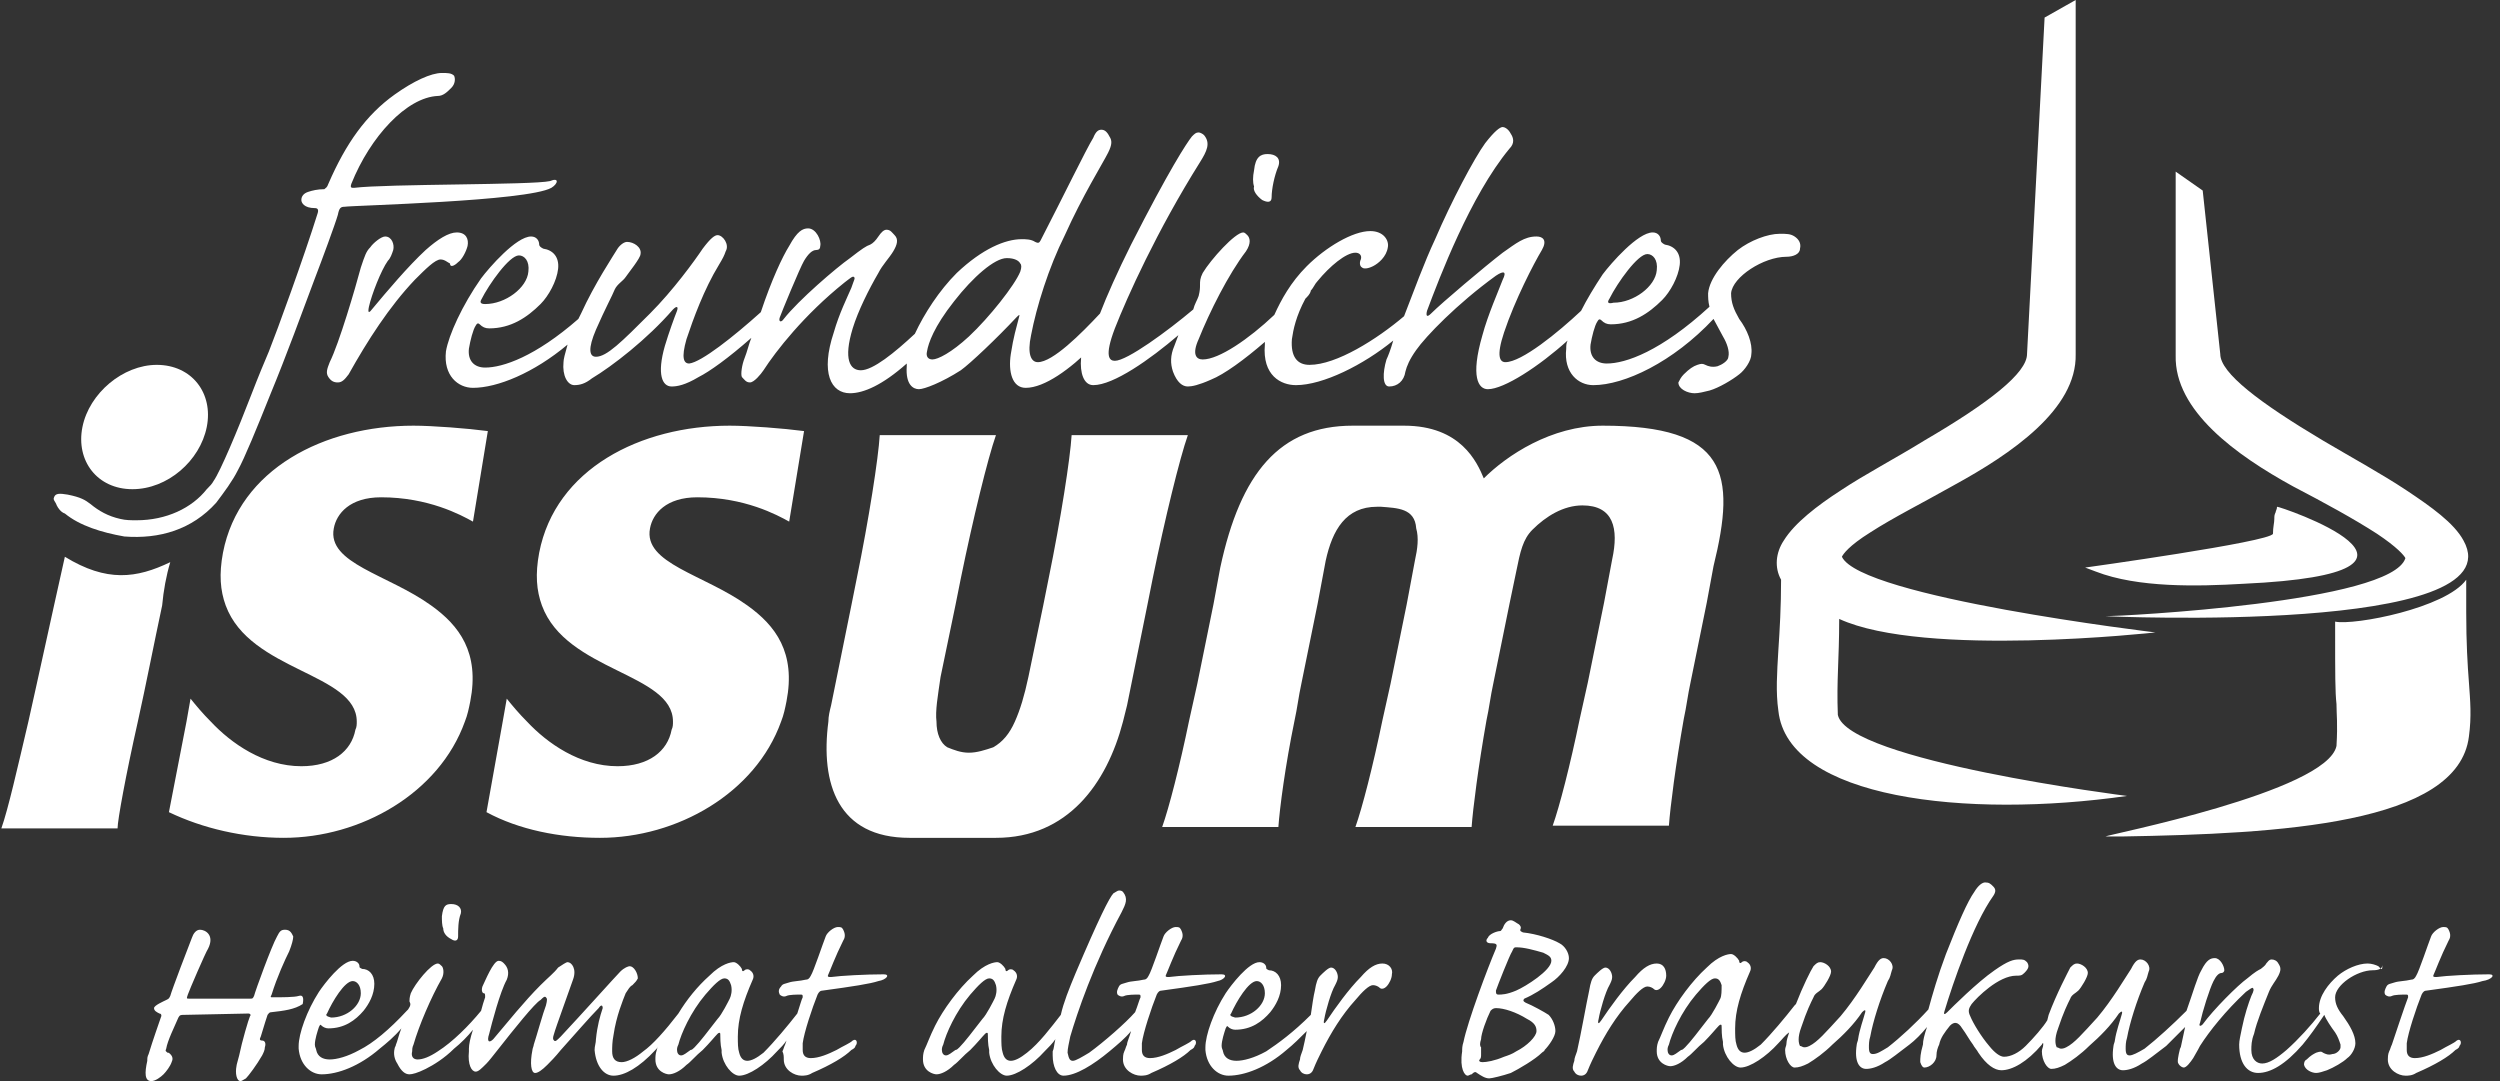
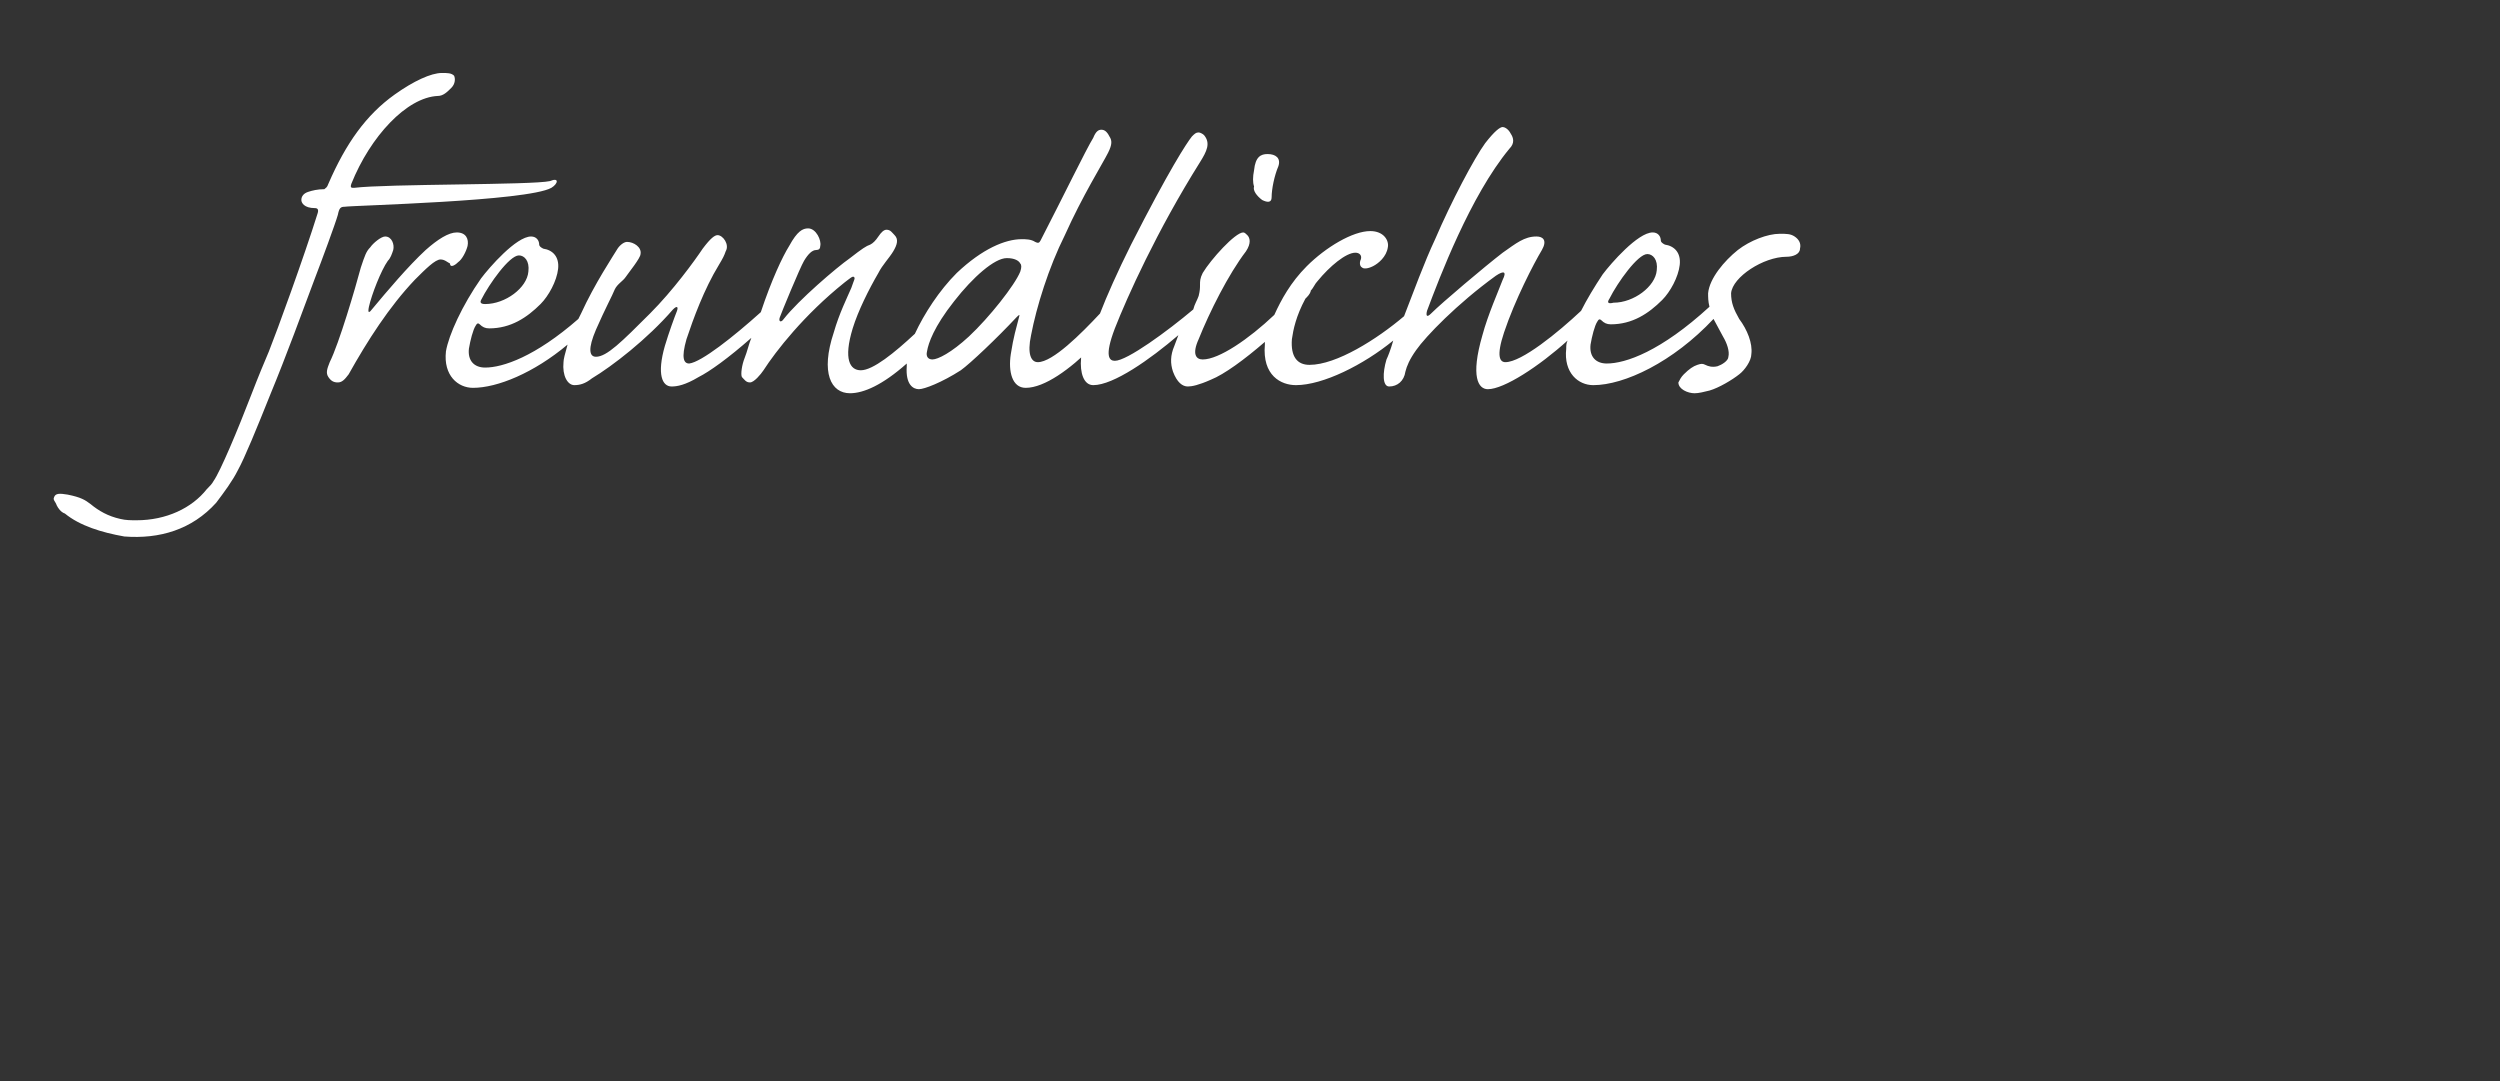
<svg xmlns="http://www.w3.org/2000/svg" version="1.1" width="185px" height="80px" viewBox="0 0 185 80">
  <rect x="0" y="0" width="185" height="80" fill="#333333" stroke="none" />
-   <path fill="#fff" d="M12.6,41.6c-2.5,1.2-4.7,1.5-7.8-0.4l-0.8,3.6l0,0l-1.3,5.9c-0.2,0.9-0.4,1.8-0.6,2.7l0,0c-0.8,3.4-1.5,6.5-2,7.9h8.6  c0-0.6,0.6-3.9,1.5-7.9l0,0c0.6-2.7,1.2-5.8,1.8-8.6l0,0C12.1,43.7,12.3,42.6,12.6,41.6z M11.6,27c-2.5,0-5,2.1-5.5,4.6  s1.1,4.6,3.7,4.6s5-2.1,5.5-4.6C15.8,29.1,14.2,27,11.6,27z M28.2,36.8c3.5,0,5.9,1.3,6.8,1.8l1.1-6.7c-1.5-0.2-4.1-0.4-5.5-0.4  c-6.6,0-12.9,3.2-14.1,9.4c-0.3,1.6-0.2,2.8,0.2,3.9l0,0c1.8,4.9,9.7,5,9.7,8.6l0,0c0,0.2,0,0.4-0.1,0.6c-0.3,1.6-1.7,2.7-4,2.7  c-2.8,0-5.2-1.7-6.7-3.3l0,0c-0.6-0.6-1.1-1.2-1.5-1.7l-0.3,1.7l-1.3,6.7C15,61.3,18,62,21,62c5.7,0,11.5-3.3,13.4-8.6l0,0  c0.2-0.5,0.3-1,0.4-1.5c0.7-3.6-0.8-5.6-2.9-7.1l0,0c-3.2-2.3-7.7-3.1-7.2-5.7C24.9,38,25.9,36.8,28.2,36.8z M51.6,36.8  c3.5,0,5.9,1.3,6.8,1.8l1.1-6.7c-1.5-0.2-4.1-0.4-5.5-0.4c-6.6,0-12.9,3.2-14.1,9.4c-0.3,1.6-0.2,2.8,0.2,3.9l0,0  c1.8,4.9,9.7,5,9.7,8.6l0,0c0,0.2,0,0.4-0.1,0.6c-0.3,1.6-1.7,2.7-4,2.7c-2.8,0-5.2-1.7-6.7-3.3l0,0c-0.6-0.6-1.1-1.2-1.5-1.7  l-0.3,1.7L36,60.1c2.4,1.3,5.4,1.9,8.4,1.9c5.7,0,11.5-3.3,13.4-8.6l0,0c0.2-0.5,0.3-1,0.4-1.5c0.7-3.6-0.8-5.6-2.9-7.1l0,0  c-3.2-2.3-7.7-3.1-7.2-5.7C48.3,38,49.3,36.8,51.6,36.8z M79.3,32.2c-0.1,1.7-0.8,6.2-1.7,10.6l-0.4,2l-1.1,5.3  c-0.3,1.4-0.6,2.4-1,3.3l0,0c-0.4,0.9-0.9,1.5-1.6,1.9c-0.6,0.2-1.2,0.4-1.8,0.4c-0.6,0-1.1-0.2-1.6-0.4c-0.5-0.3-0.8-1-0.8-1.9l0,0  c-0.1-0.8,0.1-1.9,0.3-3.3l1.1-5.3l0.4-2c0.9-4.4,2-8.9,2.6-10.6h-8.6c-0.1,1.7-0.8,6.2-1.7,10.6l-0.4,2l0,0l-1.5,7.4  c-0.1,0.4-0.2,0.8-0.2,1.2l0,0c-0.6,4.6,0.7,8.6,6,8.6h6.4c5.3,0,8.2-4,9.4-8.6l0,0c0.1-0.4,0.2-0.8,0.3-1.2l1.5-7.4l0,0l0.4-2  c0.9-4.4,2-8.9,2.6-10.6L79.3,32.2L79.3,32.2z M118.6,31.5c-3.8,0-7.1,2.2-8.8,3.9c-0.5-1.2-1.7-3.9-5.9-3.9h-3.8  c-5.4,0-8.3,3.5-9.8,10.5l-0.5,2.7l0,0l-1.2,5.9c-0.2,0.9-0.4,1.8-0.6,2.7l0,0c-0.7,3.4-1.5,6.5-2,7.9h8.6c0.1-1.4,0.5-4.5,1.2-7.9  l0,0c0.2-0.9,0.3-1.8,0.5-2.7l1.2-5.9l0,0l0.6-3.2c0.5-2.3,1.5-4,3.8-4l0.1,0l0.2,0c1.2,0.1,2.5,0.1,2.6,1.6  c0.2,0.7,0.1,1.5-0.1,2.4l-0.6,3.2l0,0l-1.2,5.9c-0.2,0.9-0.4,1.8-0.6,2.7l0,0c-0.7,3.4-1.5,6.5-2,7.9h0.3h1.5h6.8  c0.1-1.4,0.5-4.5,1.1-7.9l0,0c0.2-0.9,0.3-1.8,0.5-2.7l1.2-5.9l0,0l0.5-2.4c0.3-1.5,0.5-2.4,1.2-3.1c1-1,2.3-1.8,3.7-1.8  c2.3,0,2.7,1.7,2.2,4l-0.6,3.2l0,0l-1.2,5.9c-0.2,0.9-0.4,1.8-0.6,2.7l0,0c-0.7,3.4-1.5,6.5-2,7.9h8.6c0.1-1.4,0.5-4.5,1.1-7.9l0,0  c0.2-0.9,0.3-1.8,0.5-2.7l1.2-5.9l0,0l0.5-2.7C128.5,35,127.8,31.5,118.6,31.5z" />
-   <path fill="#fff" d="M22.1,73.7c-0.3,0.1-1.3,0.1-1.9,0.1c-0.2,0-0.2,0-0.1-0.2c0.4-1.3,1-2.6,1.3-3.2c0.2-0.5,0.3-0.9,0.3-1.1  c-0.1-0.2-0.2-0.5-0.6-0.5c-0.3,0-0.4,0.1-0.6,0.5c-0.4,0.7-1.6,4-1.7,4.4c-0.1,0.2-0.1,0.2-0.3,0.2c-0.3,0-4.2,0-4.5,0  c-0.2,0-0.2,0-0.1-0.3c0.1-0.3,1.3-3.1,1.5-3.4c0.5-1-0.2-1.4-0.6-1.4c-0.3,0-0.5,0.3-0.6,0.6c-0.2,0.5-1.5,3.9-1.6,4.3  c-0.1,0.2-0.1,0.2-0.3,0.3c-0.2,0.1-0.9,0.4-0.9,0.6c0,0.2,0.2,0.3,0.4,0.4c0.1,0,0.2,0.1,0.1,0.3c-0.1,0.3-0.6,1.7-0.9,2.7l0,0  c-0.1,0.2-0.1,0.3-0.1,0.5c-0.2,0.9-0.2,1.5,0.3,1.5c0.3,0,0.7-0.3,0.9-0.5c0.2-0.2,0.5-0.6,0.6-0.9c0.1-0.2,0.1-0.4-0.1-0.6l0,0  c-0.1-0.1-0.1-0.1-0.2-0.1c-0.1-0.1-0.2-0.1-0.1-0.3c0.1-0.6,0.6-1.6,0.9-2.3c0.1-0.2,0.2-0.2,0.4-0.2c0.5,0,4.4-0.1,4.8-0.1  c0.1,0,0.2,0.1,0.1,0.2c-0.1,0.2-0.6,1.9-0.8,2.9l0,0c-0.1,0.4-0.2,0.7-0.2,0.8c-0.1,0.5,0,1.1,0.3,1.1c0.1,0,0.2-0.1,0.4-0.2  c0.2-0.2,0.8-1,1.2-1.7l0,0c0.1-0.2,0.2-0.4,0.2-0.6c0.1-0.3,0-0.5-0.2-0.5c-0.2,0-0.2-0.1-0.1-0.3c0.3-1,0.4-1.3,0.5-1.6  c0.1-0.1,0.1-0.2,0.3-0.2c0.9-0.1,1.7-0.2,2.3-0.6C22.5,73.8,22.4,73.6,22.1,73.7z M65.4,72.1c-1.3,0-3.2,0.1-3.9,0.2  c-0.2,0-0.3,0-0.2-0.2c0.1-0.2,0.5-1.3,1.1-2.5c0.2-0.3,0.1-0.6,0-0.8c-0.1-0.2-0.2-0.2-0.4-0.2c-0.3,0-0.8,0.4-0.9,0.7  c-0.2,0.5-0.9,2.6-1.1,2.9c-0.1,0.2-0.2,0.3-0.4,0.3c-0.4,0.1-0.9,0.1-1.2,0.2c-0.3,0.1-0.5,0.1-0.6,0.3c-0.2,0.2-0.2,0.4-0.1,0.6  c0.1,0.1,0.3,0.2,0.5,0.1c0.2-0.1,0.8-0.1,1-0.1c0.2,0,0.2,0,0.2,0.2c-0.1,0.2-0.2,0.6-0.4,1.2c-0.7,0.9-1.7,2.1-2.5,2.9  c-0.5,0.4-0.9,0.6-1.2,0.6c-0.3,0-0.5-0.2-0.6-0.6c-0.1-0.3-0.1-0.7-0.1-1.2c0-1.3,0.4-2.6,1.1-4.2c0.1-0.2,0.1-0.5-0.2-0.7  c-0.1-0.1-0.3-0.1-0.4,0c-0.1,0.1-0.2,0.1-0.2-0.1c-0.1-0.2-0.4-0.5-0.6-0.5s-0.9,0.1-1.8,1C51.6,73,50.8,74,50.2,75  c-1,1.3-1.9,2.3-2.6,2.8l0,0c-0.6,0.5-1.2,0.8-1.6,0.8c-0.5,0-0.7-0.3-0.7-0.8l0,0c0-0.3,0-0.7,0.1-1.2c0.2-1.4,0.7-2.6,0.9-3.1  c0.2-0.3,0.3-0.5,0.5-0.6c0.2-0.2,0.3-0.3,0.4-0.5c0-0.4-0.3-0.9-0.6-0.9c-0.1,0-0.4,0.1-0.7,0.4s-2.9,3.2-4.4,4.8  C41.2,77,41.1,77.1,41,77c-0.1-0.1-0.1-0.2,0-0.5c0.1-0.4,1.2-3.4,1.4-4c0.3-0.8-0.1-1.3-0.4-1.3c-0.1,0-0.4,0.2-0.7,0.4  C41,72,40.6,72.3,40,72.9c-1.2,1.2-2.4,2.7-3.5,4c-0.3,0.3-0.5,0.2-0.3-0.4c0.2-0.8,0.8-3.1,1.3-4c0.2-0.5,0.1-0.9-0.2-1.2  c-0.1-0.1-0.2-0.2-0.4-0.2c-0.4,0-1,1.5-1.2,1.9c-0.1,0.3,0,0.5,0.1,0.5c0.1,0,0.1,0.1,0.1,0.3c-0.1,0.3-0.2,0.6-0.3,1  c-0.9,1.1-2.1,2.3-3.2,3l0,0c-0.6,0.4-1.1,0.6-1.5,0.6c-0.3,0-0.5-0.2-0.4-0.6c0-0.1,0-0.3,0.1-0.5c0.4-1.4,1.3-3.5,2.1-4.9  c0.2-0.4,0.1-0.8,0-0.9c-0.1-0.1-0.2-0.2-0.3-0.2c-0.5,0-1.7,1.5-2,2.2c-0.1,0.3-0.1,0.5-0.1,0.6c0.1,0.2,0.1,0.3-0.1,0.6l-0.1,0.1  c-1.3,1.4-2.5,2.4-3.5,2.9l0,0c-0.9,0.5-1.7,0.7-2.2,0.7c-0.5,0-0.9-0.2-1-0.7l0,0c0-0.1-0.1-0.2-0.1-0.4c0-0.4,0.2-1,0.3-1.3  c0.1-0.2,0.1-0.2,0.2-0.1c0.1,0.1,0.3,0.2,0.5,0.2c1.2,0,2-0.6,2.6-1.3c0.4-0.5,0.8-1.2,0.8-2c0-0.7-0.4-1.1-0.9-1.1  c-0.2-0.1-0.2-0.1-0.2-0.2c0-0.2-0.2-0.4-0.5-0.4c-0.8,0-2.1,1.7-2.5,2.3c-0.9,1.4-1.5,3.1-1.5,4c0,0.1,0,0.1,0,0.2l0,0  c0.1,1.2,0.9,1.9,1.7,1.9c1.2,0,2.8-0.6,4.3-1.9l0,0l0,0l0,0l0,0c0.5-0.4,1.1-0.9,1.6-1.5c-0.2,0.5-0.3,1-0.4,1.2  c0,0.1-0.1,0.2-0.1,0.3l0,0c-0.1,0.4,0,0.8,0.2,1.1c0.3,0.6,0.6,0.8,0.9,0.8c0.2,0,0.6-0.1,1.2-0.4c0.6-0.3,1.4-0.8,2.1-1.5l0,0  c0.5-0.4,1-0.9,1.4-1.4c-0.2,0.6-0.3,1.1-0.3,1.4l0,0c0,0.1,0,0.1,0,0.2c-0.1,1,0.2,1.5,0.5,1.5c0.2,0,0.4-0.2,0.8-0.6  c0.2-0.2,0.5-0.6,0.9-1.1c1.1-1.4,2.7-3.4,3.1-3.6c0.2-0.2,0.3-0.3,0.4-0.2c0.1,0.1,0.1,0.2,0,0.6c-0.2,0.5-0.7,2.3-0.9,2.9  c0,0.1-0.1,0.3-0.1,0.4l0,0c-0.2,1-0.1,1.7,0.2,1.7c0.2,0,0.5-0.2,0.9-0.6c0.2-0.2,0.6-0.6,1-1.1l0,0c0.9-1,2.2-2.5,2.8-3.1  c0.2-0.3,0.3-0.2,0.3,0c-0.2,0.6-0.4,1.3-0.5,2.3c0,0.3-0.1,0.5-0.1,0.8l0,0l0,0l0,0c0.1,1.2,0.7,1.9,1.4,1.9c0.8,0,1.9-0.6,3.1-1.9  l0,0c0.1-0.1,0.2-0.2,0.2-0.3c0,0.1-0.1,0.2-0.1,0.3l0,0c-0.1,0.3-0.1,0.5-0.1,0.7c0,0.9,0.8,1.1,1,1.1c0.3,0,0.8-0.2,1.3-0.7  c0.3-0.2,0.7-0.7,1.2-1.1l0,0c0.5-0.5,0.9-1,1.1-1.2c0.1-0.1,0.2-0.1,0.2,0c0,0.2,0,0.8,0.1,1.2l0,0c0,0.1,0,0.1,0,0.2  c0.1,0.9,0.8,1.7,1.3,1.7c0.7,0,1.9-0.8,2.8-1.8l0,0c0.3-0.3,0.5-0.5,0.7-0.8l-0.1,0.3c-0.1,0.2-0.1,0.3-0.2,0.5l0,0  C58,78,58,78.2,58,78.4c0,0.8,0.8,1.2,1.3,1.2c0.2,0,0.5,0,0.8-0.2c1.4-0.6,2.4-1.2,2.9-1.7l0,0c0.2-0.1,0.3-0.2,0.3-0.3  c0.2-0.2,0.1-0.6-0.2-0.4c-0.2,0.2-0.7,0.4-1.2,0.7c-0.6,0.3-1.3,0.6-1.9,0.6c-0.4,0-0.6-0.2-0.6-0.6c0-0.2,0-0.3,0-0.5  c0.1-0.8,0.7-2.6,1.1-3.6c0.1-0.2,0.2-0.3,0.4-0.3c2.2-0.3,3.5-0.5,4.1-0.7C65.6,72.5,65.9,72.1,65.4,72.1z M24.2,75  c0.4-0.9,1.3-2.4,1.9-2.4c0.3,0,0.6,0.3,0.6,0.9c0,0.9-1,1.8-2.2,1.8C24.1,75.2,24.1,75.1,24.2,75z M54,73.9  c-0.1,0.2-0.6,1.2-0.9,1.5c-0.7,0.9-1.3,1.7-1.7,2.1c-0.1,0.1-0.2,0.2-0.3,0.2l0,0c-0.3,0.2-0.5,0.4-0.7,0.4c-0.2,0-0.3-0.2-0.3-0.4  l0,0c0-0.1,0-0.2,0.1-0.4c0.2-0.8,0.9-2.4,2-3.7c0.6-0.7,1.1-1.2,1.4-1.2c0.3,0,0.4,0.2,0.5,0.5C54.2,73.3,54.1,73.7,54,73.9z   M33.4,69.5c0.3,0.2,0.5,0.1,0.5-0.2c0-0.5,0-1.2,0.2-1.7c0.1-0.4-0.2-0.7-0.7-0.7c-0.4,0-0.6,0.1-0.7,0.9c0,0.3,0,0.7,0.1,0.9  C32.8,69,33,69.3,33.4,69.5z M90.4,72.1c-1.3,0-3.2,0.1-3.9,0.2c-0.2,0-0.3,0-0.2-0.2c0.1-0.2,0.5-1.3,1.1-2.5  c0.2-0.3,0.1-0.6,0-0.8c-0.1-0.2-0.2-0.2-0.4-0.2c-0.3,0-0.8,0.4-0.9,0.7c-0.2,0.5-0.9,2.6-1.1,2.9c-0.1,0.2-0.2,0.3-0.4,0.3  c-0.4,0.1-0.9,0.1-1.2,0.2c-0.3,0.1-0.5,0.1-0.6,0.3s-0.2,0.4-0.1,0.6c0.1,0.1,0.3,0.2,0.5,0.1c0.2-0.1,0.8-0.1,1-0.1  c0.2,0,0.2,0,0.2,0.2c-0.1,0.2-0.2,0.6-0.4,1.1c-0.7,0.8-2.3,2.2-3.4,3l0,0c-0.5,0.3-1,0.6-1.2,0.6c-0.2,0-0.3-0.1-0.4-0.6l0,0  c0-0.3,0.1-0.7,0.2-1.2c0.5-1.7,1.7-5.3,3.8-9.2c0.3-0.6,0.5-1,0.1-1.5c-0.1-0.1-0.2-0.1-0.3-0.1c-0.1,0-0.2,0.1-0.4,0.2  c-0.3,0.3-1.1,1.9-2.8,5.9c-0.5,1.2-0.9,2.2-1.1,3.1c-0.7,0.9-1.6,2.1-2.5,2.8l0,0c-0.5,0.4-0.9,0.6-1.2,0.6c-0.3,0-0.5-0.2-0.6-0.6  c-0.1-0.3-0.1-0.7-0.1-1.2c0-1.3,0.4-2.6,1.1-4.2c0.1-0.2,0.1-0.5-0.2-0.7c-0.1-0.1-0.3-0.1-0.4,0c-0.1,0.1-0.2,0.1-0.2-0.1  c-0.1-0.2-0.4-0.5-0.6-0.5c-0.2,0-0.9,0.1-1.8,1c-1.1,1-2.2,2.5-2.8,3.7c-0.4,0.8-0.6,1.4-0.8,1.8l0,0c-0.1,0.3-0.1,0.5-0.1,0.7  c0,0.9,0.8,1.1,1,1.1c0.3,0,0.8-0.2,1.3-0.7c0.3-0.2,0.7-0.7,1.2-1.1l0,0c0.5-0.5,0.9-1,1.1-1.2c0.1-0.1,0.2-0.1,0.2,0  c0,0.2,0,0.8,0.1,1.2l0,0c0,0.1,0,0.1,0,0.2c0.1,0.9,0.8,1.7,1.3,1.7c0.7,0,1.9-0.8,2.8-1.8l0,0c0.3-0.3,0.6-0.6,0.8-0.9  c-0.1,0.4-0.1,0.7-0.2,0.9l0,0l0,0l0,0l0,0c0,0.2,0,0.3,0,0.3c0,0.8,0.3,1.5,0.8,1.5c0.9,0,2.2-0.8,3.4-1.8l0,0  c0.6-0.5,1.2-1,1.6-1.5c-0.1,0.4-0.3,0.8-0.3,1c-0.1,0.2-0.1,0.3-0.2,0.5l0,0c-0.1,0.2-0.1,0.5-0.1,0.6c0,0.8,0.8,1.2,1.3,1.2  c0.2,0,0.5,0,0.8-0.2c1.4-0.6,2.4-1.2,2.9-1.7l0,0c0.2-0.1,0.3-0.2,0.3-0.3c0.2-0.2,0.1-0.6-0.2-0.4c-0.2,0.2-0.7,0.4-1.2,0.7  c-0.6,0.3-1.3,0.6-1.9,0.6c-0.4,0-0.6-0.2-0.6-0.6c0-0.2,0-0.3,0-0.5c0.1-0.8,0.7-2.6,1.1-3.6c0.1-0.2,0.2-0.3,0.4-0.3  c2.2-0.3,3.5-0.5,4.1-0.7C90.6,72.5,90.9,72.1,90.4,72.1z M73.6,73.9c-0.1,0.2-0.6,1.2-0.9,1.5c-0.7,0.9-1.3,1.7-1.7,2.1  c-0.1,0.1-0.2,0.2-0.3,0.2l0,0c-0.3,0.2-0.5,0.4-0.7,0.4c-0.2,0-0.3-0.2-0.3-0.4c0-0.1,0-0.2,0.1-0.4c0.2-0.8,0.9-2.4,2-3.7  c0.6-0.7,1.1-1.2,1.4-1.2c0.3,0,0.4,0.2,0.5,0.5C73.8,73.3,73.7,73.7,73.6,73.9z M102.3,71.3c-0.5,0-1,0.3-1.6,1  c-0.9,0.9-1.9,2.3-2.5,3.2c-0.2,0.3-0.3,0.3-0.2-0.1c0.1-0.6,0.5-2,0.8-2.5c0.1-0.2,0.2-0.4,0.2-0.6c0-0.3-0.2-0.7-0.5-0.7  c-0.2,0-0.6,0.4-0.8,0.6c-0.2,0.2-0.3,0.5-0.4,1.1c-0.1,0.4-0.2,1.1-0.3,1.8c-1.3,1.3-2.4,2.1-3.3,2.7l0,0c-0.9,0.5-1.7,0.7-2.2,0.7  s-0.9-0.2-1-0.7l0,0c0-0.1-0.1-0.2-0.1-0.4c0-0.4,0.2-1,0.3-1.3c0.1-0.2,0.1-0.2,0.2-0.1c0.1,0.1,0.3,0.2,0.5,0.2  c1.2,0,2-0.6,2.6-1.3c0.4-0.5,0.8-1.2,0.8-2c0-0.7-0.4-1.1-0.9-1.1c-0.2-0.1-0.2-0.1-0.2-0.2c0-0.2-0.2-0.4-0.5-0.4  c-0.8,0-2.1,1.7-2.5,2.3c-0.9,1.4-1.5,3.1-1.5,4c0,0.1,0,0.1,0,0.2l0,0c0.1,1.2,0.9,1.9,1.7,1.9c1.2,0,2.8-0.6,4.3-1.9l0,0  c0.5-0.4,1-0.9,1.5-1.4c-0.1,0.5-0.2,1-0.3,1.4l0,0c-0.1,0.3-0.2,0.5-0.2,0.7c-0.1,0.3-0.2,0.6,0,0.8c0.1,0.2,0.3,0.3,0.5,0.3  c0.2,0,0.4-0.1,0.5-0.4c0.2-0.5,0.4-0.9,0.6-1.3l0,0c0.7-1.4,1.5-2.7,2.5-3.8c0.5-0.6,1-1.1,1.3-1.1c0.2,0,0.4,0.1,0.5,0.2  c0.1,0.1,0.3,0.1,0.5-0.1c0.2-0.2,0.4-0.6,0.4-0.9C103.1,71.7,102.8,71.3,102.3,71.3z M91.1,75c0.4-0.9,1.3-2.4,1.9-2.4  c0.3,0,0.6,0.3,0.6,0.9c0,0.9-1,1.8-2.2,1.8C91,75.2,91,75.1,91.1,75z M112.8,73.9c0.7-0.3,1.3-0.7,2-1.2c0.6-0.4,1.3-1.2,1.3-1.8  c0-0.4-0.3-0.9-0.7-1.1c-0.5-0.3-1.7-0.7-2.7-0.8c-0.2-0.1-0.2-0.1-0.2-0.2c0.1-0.2,0-0.3-0.1-0.4c-0.2-0.1-0.4-0.3-0.6-0.3  c-0.3,0-0.5,0.3-0.6,0.6c-0.1,0.1-0.1,0.2-0.2,0.2c-0.2,0-0.8,0.2-0.9,0.5c-0.2,0.2-0.1,0.4,0.2,0.4c0.5,0,0.5,0.1,0.4,0.4  c-0.6,1.4-2.1,5.4-2.4,6.9c-0.1,0.3-0.1,0.5-0.1,0.7l0,0c-0.2,1.3,0.2,1.8,0.4,1.8c0.1,0,0.2-0.1,0.3-0.1c0.2-0.2,0.3-0.2,0.4-0.1  c0.3,0.2,0.6,0.4,0.9,0.4c0.2,0,1-0.2,1.6-0.4c0.6-0.3,1.8-1,2.3-1.5l0,0c0.1-0.1,0.2-0.1,0.2-0.2c0.3-0.3,0.8-1,0.8-1.4  c0-0.4-0.2-0.9-0.5-1.2c-0.3-0.2-1.2-0.7-1.7-0.9C112.7,74.1,112.7,74,112.8,73.9z M113,75.4c0.6,0.3,0.7,0.6,0.7,0.9  c0,0.4-0.7,1.1-1.5,1.5l0,0c-0.3,0.2-0.6,0.3-0.9,0.4c-0.7,0.3-1.3,0.4-1.6,0.4c-0.2,0-0.3-0.1-0.2-0.2c0.1-0.1,0.1-0.2,0.1-0.4  c0-0.1,0-0.1,0-0.2l0,0l0,0l0,0l0,0c0-0.1,0-0.2,0-0.3c-0.1-0.1-0.1-0.3,0-0.6c0-0.4,0.4-1.5,0.7-2.1c0.1-0.1,0.2-0.2,0.4-0.2  C111.3,74.6,112.2,74.9,113,75.4z M112.2,73.3c-0.7,0.3-1.1,0.3-1.3,0.3c-0.2,0-0.2-0.1-0.2-0.3c0.1-0.3,1-2.6,1.2-2.9  c0.1-0.2,0.1-0.3,0.3-0.3c0.6,0,1.3,0.2,2,0.4c0.4,0.2,0.6,0.3,0.6,0.6C114.8,71.8,112.9,73,112.2,73.3z M122.6,71.3  c-0.5,0-1,0.3-1.6,1c-0.9,0.9-1.9,2.3-2.5,3.2c-0.2,0.3-0.3,0.3-0.2-0.1c0.1-0.6,0.5-2,0.8-2.5c0.1-0.2,0.2-0.4,0.2-0.6  c0-0.3-0.2-0.7-0.5-0.7c-0.2,0-0.6,0.4-0.8,0.6c-0.2,0.2-0.3,0.5-0.4,1.1c-0.2,0.9-0.6,3.2-0.9,4.5l0,0c-0.1,0.3-0.2,0.5-0.2,0.7  c-0.1,0.3-0.2,0.6,0,0.8c0.1,0.2,0.3,0.3,0.5,0.3c0.2,0,0.4-0.1,0.5-0.4c0.2-0.5,0.4-0.9,0.6-1.3l0,0c0.7-1.4,1.5-2.7,2.5-3.8  c0.5-0.6,1-1.1,1.3-1.1c0.2,0,0.4,0.1,0.5,0.2s0.3,0.1,0.5-0.1s0.4-0.6,0.4-0.9C123.3,71.7,123.1,71.3,122.6,71.3z M176,71.5  c-0.2-0.1-0.5-0.2-0.8-0.2c-0.7,0-1.6,0.4-2.2,0.9c-0.7,0.6-1.4,1.5-1.4,2.4c0,0.1,0,0.3,0.1,0.4c-0.7,0.9-1.6,1.9-2.5,2.7l0,0  c-0.7,0.6-1.3,1-1.8,1c-0.4,0-0.8-0.3-0.8-1l0,0c0-0.3,0-0.7,0.2-1.2c0.2-0.9,0.7-2.1,1.1-3.1c0.2-0.5,0.5-0.8,0.7-1.2  c0.2-0.4,0.2-0.6,0-0.9c-0.1-0.2-0.3-0.3-0.5-0.3c-0.2,0-0.3,0.2-0.4,0.3c-0.1,0.2-0.3,0.3-0.4,0.4c-0.2,0.1-0.4,0.2-1,0.7  c-0.7,0.5-2.5,2.3-3.3,3.4c-0.2,0.2-0.3,0.1-0.2-0.1c0.2-0.9,0.7-2.5,1-3.1c0.2-0.4,0.4-0.6,0.6-0.6c0.1,0,0.2-0.1,0.2-0.2  c0-0.3-0.3-0.9-0.7-0.9c-0.3,0-0.6,0.1-1,0.9c-0.3,0.5-0.6,1.6-1.1,3c-1,1-2.2,2.1-3.1,2.8l0,0c-0.5,0.3-0.9,0.5-1.1,0.5  c-0.2,0-0.3-0.1-0.3-0.5l0,0c0-0.2,0-0.5,0.1-0.8c0.2-1.1,0.7-2.7,1.3-4.1c0.2-0.3,0.2-0.5,0.3-0.8c0.2-0.4-0.2-0.9-0.6-0.9  c-0.2,0-0.4,0.1-0.7,0.7c-0.4,0.6-1.4,2.3-2.5,3.6c-1.1,1.2-1.7,1.9-2.3,2.2l0,0c-0.2,0.1-0.3,0.1-0.4,0.1c-0.1,0-0.2-0.1-0.3-0.1  l0,0c-0.1-0.2-0.2-0.6,0.1-1.4c0.4-1.2,0.7-1.8,0.9-2.2c0.1-0.3,0.4-0.4,0.6-0.6c0.2-0.2,0.7-1,0.7-1.3c0-0.4-0.5-0.7-0.8-0.7  c-0.2,0-0.3,0.1-0.5,0.3c-0.2,0.4-1,1.9-1.6,3.5l-0.1,0.4c-0.3,0.5-1,1.3-1.6,1.9l0,0c-0.5,0.5-1.1,0.8-1.6,0.8  c-0.3,0-0.7-0.3-1.1-0.8l0,0c-0.6-0.7-1.2-1.7-1.4-2.2c-0.2-0.4-0.1-0.6,0.1-0.9c0.4-0.5,2-2.1,3.3-2.1c0.3,0,0.4,0,0.6-0.2  c0.3-0.3,0.4-0.5,0.2-0.8c-0.2-0.2-0.3-0.2-0.6-0.2c-0.4,0-0.8,0.1-1.8,0.8c-1.3,0.9-3.1,2.7-3.5,3.1c-0.2,0.2-0.3,0.2-0.2-0.1  c0.6-2,2.1-6.4,3.6-8.5c0.2-0.3,0.2-0.5,0-0.7c-0.2-0.2-0.3-0.3-0.6-0.3c-0.2,0-0.5,0.2-0.8,0.7c-0.5,0.7-1.2,2.3-2.1,4.6  c-0.6,1.6-1,3-1.3,4.1c-0.9,1-2.1,2.1-3,2.8l0,0c-0.5,0.3-0.8,0.5-1.1,0.5c-0.2,0-0.3-0.1-0.3-0.5l0,0c0-0.2,0-0.5,0.1-0.8  c0.2-1.1,0.7-2.7,1.3-4.1c0.2-0.3,0.2-0.5,0.3-0.8c0.2-0.4-0.2-0.9-0.6-0.9c-0.2,0-0.4,0.1-0.7,0.7c-0.4,0.6-1.4,2.3-2.5,3.6  c-1.1,1.2-1.7,1.9-2.3,2.2l0,0c-0.2,0.1-0.3,0.1-0.4,0.1c-0.1,0-0.2-0.1-0.3-0.1l0,0c-0.1-0.2-0.2-0.6,0.1-1.4  c0.4-1.2,0.7-1.8,0.9-2.2c0.1-0.3,0.4-0.4,0.6-0.6c0.2-0.2,0.7-1,0.7-1.3c0-0.4-0.5-0.7-0.8-0.7c-0.2,0-0.3,0.1-0.5,0.3  c-0.2,0.3-0.8,1.5-1.3,2.8c0,0-0.1,0.1-0.1,0.1c-0.7,0.9-1.7,2.1-2.5,2.9c-0.5,0.4-0.9,0.6-1.2,0.6c-0.3,0-0.5-0.2-0.6-0.6  c-0.1-0.3-0.1-0.7-0.1-1.2c0-1.3,0.4-2.6,1.1-4.2c0.1-0.2,0.1-0.5-0.2-0.7c-0.1-0.1-0.3-0.1-0.4,0c-0.1,0.1-0.2,0.1-0.2-0.1  c-0.1-0.2-0.4-0.5-0.6-0.5c-0.2,0-0.9,0.1-1.8,1c-1.1,1-2.2,2.5-2.8,3.7c-0.4,0.8-0.6,1.4-0.8,1.8l0,0l0,0l0,0l0,0  c-0.1,0.3-0.1,0.5-0.1,0.7c0,0.9,0.8,1.1,1,1.1c0.3,0,0.8-0.2,1.3-0.7c0.3-0.2,0.7-0.7,1.2-1.1l0,0c0.5-0.5,0.9-1,1.1-1.2  c0.1-0.1,0.2-0.1,0.2,0c0,0.2,0,0.8,0.1,1.2l0,0c0,0.1,0,0.1,0,0.2c0.1,0.9,0.8,1.7,1.3,1.7c0.7,0,1.9-0.8,2.8-1.8  c0.3-0.3,0.5-0.6,0.8-0.8c-0.1,0.3-0.2,0.6-0.2,0.8l0,0c0,0.2-0.1,0.3-0.1,0.5c0,0.7,0.4,1.3,0.7,1.3c0.3,0,0.6-0.1,1-0.3  c0.5-0.3,1.2-0.8,1.8-1.4l0,0c0.8-0.7,1.6-1.5,2.2-2.4c0.2-0.2,0.3-0.2,0.2,0.1c-0.1,0.4-0.4,1.2-0.5,1.9c0,0.1-0.1,0.3-0.1,0.4l0,0  l0,0l0,0l0,0c-0.2,1.3,0.2,1.8,0.7,1.8c0.3,0,0.8-0.1,1.4-0.5c0.4-0.2,1-0.7,1.8-1.3l0,0c0.4-0.3,0.9-0.8,1.3-1.3  c-0.2,0.6-0.3,1-0.3,1.3v0l0,0c-0.2,0.7-0.2,1-0.2,1.3c0.1,0.3,0.2,0.4,0.3,0.4c0.4,0,0.9-0.4,0.9-0.9c0-0.3,0.1-0.6,0.2-0.8l0,0  c0.1-0.5,0.4-0.9,0.8-1.4c0.3-0.3,0.6-0.3,0.9,0.2c0.3,0.4,0.5,0.8,0.8,1.2l0,0c0.1,0.2,0.3,0.4,0.4,0.6c0.6,0.9,1.2,1.3,1.7,1.3  c0.8,0,1.9-0.6,3-1.9l0,0c0-0.1,0.1-0.1,0.1-0.1c0,0.1,0,0.1,0,0.1h0.1h-0.1c0,0.2-0.1,0.3-0.1,0.5c0,0.7,0.4,1.3,0.7,1.3  c0.3,0,0.6-0.1,1-0.3c0.5-0.3,1.2-0.8,1.8-1.4l0,0c0.8-0.7,1.6-1.5,2.2-2.4c0.2-0.2,0.3-0.2,0.2,0.1c-0.1,0.4-0.4,1.2-0.5,1.9  c0,0.1-0.1,0.3-0.1,0.4l0,0l0,0l0,0l0,0c-0.2,1.3,0.2,1.8,0.7,1.8c0.3,0,0.8-0.1,1.4-0.5c0.4-0.2,1-0.7,1.8-1.3l0,0  c0.4-0.4,0.9-0.9,1.4-1.4c-0.1,0.5-0.2,0.9-0.3,1.4l0,0c0,0.1-0.1,0.2-0.1,0.3c-0.1,0.4-0.2,0.9-0.1,1c0.1,0.2,0.3,0.3,0.4,0.3  c0.2,0,0.5-0.4,0.7-0.7c0.1-0.2,0.3-0.5,0.5-0.9l0,0c0.7-1.1,1.9-2.6,3.4-4c0.3-0.2,0.4-0.3,0.5-0.3c0.1,0.1,0.1,0.2-0.1,0.6  c-0.2,0.5-0.5,1.4-0.7,2.4c-0.1,0.5-0.2,0.9-0.2,1.2l0,0l0,0l0,0l0,0c0,1.4,0.6,2.1,1.4,2.1c0.9,0,2-0.6,3.3-2.1l0,0  c0.5-0.6,1-1.3,1.6-2.2c0.1,0.3,0.5,0.9,0.8,1.3c0.2,0.3,0.3,0.6,0.4,0.9l0,0c0,0.1,0,0.2,0,0.2c0,0.2-0.3,0.5-0.6,0.5  c-0.3,0.1-0.5,0-0.7-0.1c-0.1-0.1-0.2-0.1-0.5,0c-0.2,0.1-0.4,0.2-0.7,0.5c-0.2,0.1-0.2,0.3-0.2,0.4c0.1,0.4,0.6,0.6,0.9,0.6  c0.2,0,0.5-0.1,0.8-0.2c0.5-0.2,1.2-0.6,1.5-0.9c0.3-0.2,0.6-0.7,0.6-1.1l0,0l0,0c0-0.6-0.4-1.3-0.9-2c-0.4-0.5-0.6-0.9-0.6-1.4  c0-0.9,1.6-2,2.8-2c0.4,0,0.7-0.1,0.7-0.4C176.3,71.9,176.2,71.7,176,71.5z M127.3,73.9c-0.1,0.2-0.6,1.2-0.9,1.5  c-0.7,0.9-1.3,1.7-1.7,2.1c-0.1,0.1-0.2,0.2-0.3,0.2l0,0c-0.3,0.2-0.5,0.4-0.7,0.4c-0.2,0-0.3-0.2-0.3-0.4l0,0c0-0.1,0-0.2,0.1-0.4  c0.2-0.8,0.9-2.4,2-3.7c0.6-0.7,1.1-1.2,1.4-1.2c0.3,0,0.4,0.2,0.5,0.5C127.4,73.3,127.4,73.7,127.3,73.9z M184.2,72.1  c-1.3,0-3.2,0.1-3.9,0.2c-0.2,0-0.3,0-0.2-0.2c0.1-0.2,0.5-1.3,1.1-2.5c0.2-0.3,0.1-0.6,0-0.8c-0.1-0.2-0.2-0.2-0.4-0.2  c-0.3,0-0.8,0.4-0.9,0.7c-0.2,0.5-0.9,2.6-1.1,2.9c-0.1,0.2-0.2,0.3-0.4,0.3c-0.4,0.1-0.9,0.1-1.2,0.2c-0.3,0.1-0.5,0.1-0.6,0.3  s-0.2,0.4-0.1,0.6c0.1,0.1,0.3,0.2,0.5,0.1c0.2-0.1,0.8-0.1,1-0.1c0.2,0,0.2,0,0.2,0.2c-0.2,0.5-1,2.9-1.2,3.5  c-0.1,0.2-0.1,0.3-0.2,0.5l0,0c-0.1,0.2-0.1,0.5-0.1,0.6c0,0.8,0.8,1.2,1.3,1.2c0.2,0,0.5,0,0.8-0.2c1.4-0.6,2.4-1.2,2.9-1.7l0,0  c0.2-0.1,0.3-0.2,0.3-0.3c0.2-0.2,0.1-0.6-0.2-0.4c-0.2,0.2-0.7,0.4-1.2,0.7c-0.6,0.3-1.3,0.6-1.9,0.6c-0.4,0-0.6-0.2-0.6-0.6  c0-0.2,0-0.3,0-0.5c0.1-0.8,0.7-2.6,1.1-3.6c0.1-0.2,0.2-0.3,0.4-0.3c2.2-0.3,3.5-0.5,4.1-0.7C184.4,72.5,184.7,72.1,184.2,72.1z" />
  <path fill="#fff" d="M93.4,14.8c0.4,0.2,0.7,0.2,0.7-0.2c0-0.6,0.2-1.6,0.5-2.3c0.2-0.6-0.2-0.9-0.8-0.9c-0.5,0-0.9,0.2-1,1.2  c-0.1,0.5-0.1,0.9,0,1.2C92.7,14.1,93,14.5,93.4,14.8z M25.5,15.3c0.6-0.1,13.5-0.4,15.3-1.4c0.5-0.3,0.6-0.8-0.1-0.5  c-1.3,0.3-12.1,0.2-14.5,0.5c-0.2,0-0.3,0-0.2-0.3c1.4-3.5,4.1-6.4,6.4-6.5c0.4,0,0.7-0.3,1-0.6c0.3-0.3,0.3-0.7,0.2-0.9  c-0.2-0.2-0.5-0.2-0.9-0.2c-0.8,0-2.1,0.6-3.5,1.6c-2.1,1.5-3.6,3.6-4.9,6.6c-0.1,0.3-0.2,0.3-0.3,0.4c-0.5,0-0.9,0.1-1.2,0.2  c-0.3,0.1-0.5,0.3-0.5,0.6c0,0.2,0.2,0.6,1,0.6c0.2,0,0.3,0.1,0.2,0.4c-1,3.2-3,8.7-3.6,10.2c-0.3,0.7-0.8,1.9-1.3,3.2l0,0  c-1,2.6-2.3,5.7-2.8,6.4c-0.1,0.2-0.3,0.4-0.5,0.6c-1.1,1.4-3,2.3-5.2,2.3c-0.4,0-0.8,0-1.2-0.1c-0.9-0.2-1.6-0.6-2.2-1.1  C6.3,37,6,36.8,5,36.6c-0.6-0.1-0.9-0.1-1,0.2c-0.1,0.2,0.1,0.3,0.2,0.6c0.1,0.2,0.3,0.5,0.6,0.6c1.1,0.9,2.7,1.4,4.4,1.7  c2.6,0.2,5-0.5,6.8-2.5c0.6-0.8,1.2-1.6,1.6-2.4c0.5-0.9,1.4-3.1,2.4-5.6l0,0c1.2-2.9,2.4-6.2,3.3-8.6c0.5-1.3,1.5-4,1.7-4.7  C25.1,15.4,25.2,15.3,25.5,15.3z M33.9,19.4c0.3-0.2,0.6-0.8,0.7-1.2c0.1-0.5-0.1-1-0.8-1c-0.6,0-1.4,0.5-2.3,1.3  c-1.3,1.2-2.9,3.1-3.9,4.3c-0.3,0.4-0.4,0.4-0.3-0.1c0.2-0.9,0.9-2.7,1.4-3.4c0.2-0.2,0.3-0.5,0.4-0.8c0.1-0.4-0.1-1-0.6-1  c-0.3,0-0.9,0.5-1.1,0.8c-0.3,0.3-0.4,0.6-0.7,1.5c-0.4,1.5-1.6,5.6-2.3,7c-0.2,0.5-0.3,0.8-0.1,1.1c0.2,0.3,0.4,0.4,0.7,0.4  c0.3,0,0.5-0.2,0.8-0.6c1.4-2.5,3-5,4.9-7c0.8-0.8,1.5-1.5,1.9-1.5c0.3,0,0.5,0.2,0.7,0.3C33.3,19.8,33.6,19.7,33.9,19.4z   M132.8,17.5c-0.3-0.2-0.6-0.2-1.1-0.2c-0.9,0-2.2,0.5-3.1,1.2c-1,0.8-2.1,2.1-2.2,3.2c0,0.3,0,0.6,0.1,1c-3.6,3.3-6.2,4.2-7.6,4.2  c-0.8,0-1.3-0.5-1.2-1.4c0.1-0.6,0.3-1.4,0.5-1.7c0.1-0.2,0.2-0.2,0.3-0.1c0.2,0.2,0.4,0.3,0.7,0.3c1.6,0,2.8-0.8,3.8-1.8  c0.6-0.6,1.2-1.7,1.3-2.6c0.1-0.9-0.4-1.4-1.1-1.5c-0.2-0.1-0.3-0.2-0.3-0.3c0-0.3-0.2-0.6-0.6-0.6c-1.1,0-3.1,2.3-3.7,3.1  c-0.6,0.9-1.2,1.9-1.6,2.7c-1.7,1.6-4.4,3.8-5.6,3.8c-0.4,0-0.7-0.4-0.1-2.2c0.8-2.4,2.2-5.1,2.8-6.1c0.4-0.7,0.1-1-0.4-1  c-0.9,0-1.5,0.5-2.5,1.2c-1.3,1-4.5,3.7-5.3,4.5c-0.3,0.3-0.4,0.2-0.3-0.2c0.9-2.4,3.2-8.5,6.1-12c0.4-0.4,0.3-0.8,0.1-1.1  c-0.2-0.4-0.5-0.5-0.6-0.5c-0.2,0-0.6,0.3-1.3,1.2c-0.8,1.1-2.5,4.3-3.7,7.1c-0.8,1.7-1.6,3.9-2.3,5.7c-2,1.7-5,3.6-7,3.6  c-0.9,0-1.4-0.6-1.3-1.9c0.1-0.7,0.3-1.7,1-3l0.1-0.1c0.2-0.2,0.3-0.4,0.3-0.5c0.2-0.2,0.3-0.5,0.5-0.7c0.9-1.1,2.1-2.1,2.8-2.1  c0.3,0,0.5,0.2,0.4,0.5c-0.1,0.2-0.1,0.5,0.1,0.6c0.1,0.1,0.4,0.1,0.8-0.1c0.4-0.2,1-0.7,1.1-1.4c0.1-0.5-0.3-1.2-1.3-1.2  c-1.3,0-3.3,1.2-4.7,2.6c-1.2,1.2-1.9,2.5-2.4,3.6c-1.9,1.8-4.1,3.3-5.3,3.3c-0.5,0-0.8-0.4-0.3-1.5c0.8-2,2.2-4.8,3.5-6.5  c0.4-0.6,0.3-1,0.1-1.2c-0.1-0.1-0.2-0.2-0.3-0.2c-0.6,0-2.4,2-3,3c-0.2,0.4-0.2,0.6-0.2,0.9c0,0.2,0,0.4-0.1,0.8  c-0.1,0.3-0.3,0.6-0.4,1c-1.9,1.6-4.9,3.8-5.8,3.8c-0.4,0-0.8-0.3,0-2.4c0.9-2.3,3.1-7.2,6.3-12.3c0.5-0.8,0.8-1.4,0.3-2  c-0.1-0.1-0.3-0.2-0.4-0.2c-0.2,0-0.3,0.1-0.5,0.3c-0.4,0.5-1.7,2.5-4.5,8c-1,2-1.8,3.8-2.3,5.1c-1.4,1.5-3.5,3.6-4.6,3.6  c-0.5,0-0.8-0.6-0.5-2c0.4-2.1,1.3-5,2.5-7.4c1.3-2.9,2.8-5.3,3.2-6.1c0.3-0.6,0.3-0.9,0.1-1.2c-0.2-0.4-0.4-0.5-0.6-0.5  c-0.2,0-0.4,0.1-0.6,0.6c-0.5,0.8-2.2,4.3-3.9,7.6c-0.1,0.2-0.2,0.2-0.4,0.1c-0.3-0.2-0.7-0.2-1-0.2c-1.2,0-2.9,0.7-4.8,2.5  c-1.3,1.3-2.4,3-3.1,4.5c-1.5,1.4-3.1,2.7-4,2.7c-0.8,0-1.3-0.8-0.6-3.1c0.4-1.3,1.2-2.9,1.9-4.1c0.3-0.6,0.8-1.1,1.1-1.6  c0.3-0.5,0.4-0.9,0.1-1.2c-0.2-0.2-0.3-0.4-0.6-0.4c-0.2,0-0.4,0.2-0.6,0.5c-0.2,0.3-0.4,0.5-0.6,0.6c-0.3,0.1-0.6,0.3-1.5,1  c-1,0.7-3.8,3.1-4.9,4.5c-0.2,0.3-0.4,0.2-0.3-0.1c0.1-0.3,1.5-3.7,1.8-4.2c0.3-0.5,0.6-0.8,0.9-0.8c0.2,0,0.3-0.1,0.3-0.3  c0.1-0.4-0.3-1.3-0.9-1.3c-0.4,0-0.8,0.2-1.4,1.3c-0.5,0.8-1.3,2.5-2.1,4.9c-2,1.8-4.4,3.7-5.3,3.8c-0.4,0-0.6-0.4-0.2-1.8  c0.5-1.5,1.3-3.7,2.4-5.5c0.3-0.5,0.4-0.7,0.5-1c0.3-0.5-0.2-1.2-0.6-1.2c-0.2,0-0.5,0.2-1.1,1c-0.6,0.9-2.2,3.1-3.9,4.8  c-2.1,2.1-3.2,3.2-4,3.2c-0.5,0-0.6-0.6,0-2c0.7-1.6,1.2-2.5,1.4-3c0.2-0.4,0.6-0.6,0.8-0.9c0.2-0.3,1.1-1.4,1.1-1.7  c0.1-0.5-0.5-0.9-1-0.9c-0.2,0-0.5,0.2-0.7,0.5c-0.3,0.5-1.7,2.6-2.7,4.8l-0.2,0.4c-3.2,2.8-5.6,3.6-6.9,3.6c-0.8,0-1.3-0.5-1.2-1.4  c0.1-0.6,0.3-1.4,0.5-1.7c0.1-0.2,0.2-0.2,0.3-0.1c0.2,0.2,0.4,0.3,0.7,0.3c1.6,0,2.8-0.8,3.8-1.8c0.6-0.6,1.2-1.7,1.3-2.6  c0.1-0.9-0.4-1.4-1.1-1.5c-0.2-0.1-0.3-0.2-0.3-0.3c0-0.3-0.2-0.6-0.6-0.6c-1.1,0-3.1,2.3-3.7,3.1c-1.4,2-2.4,4.2-2.6,5.4  c-0.2,1.8,0.9,2.7,2,2.7c1.8,0,4.5-1.1,7-3.2c-0.2,0.7-0.3,1.1-0.3,1.3c-0.1,1,0.3,1.7,0.8,1.7c0.4,0,0.8-0.1,1.3-0.5  c1.5-0.9,4.1-2.9,6-5.1c0.3-0.3,0.4-0.2,0.3,0.1c-0.2,0.5-0.6,1.6-0.9,2.6c-0.6,2.1-0.2,3,0.5,3c0.4,0,1-0.1,2-0.7  c0.8-0.4,2.2-1.4,3.9-2.9c-0.2,0.5-0.3,1-0.5,1.5c-0.2,0.5-0.3,1.2-0.2,1.4c0.2,0.2,0.3,0.4,0.6,0.4c0.3,0,0.8-0.6,1-0.9  c0.9-1.4,3-4.1,6-6.5c0.4-0.3,0.6-0.5,0.7-0.4c0.1,0.1,0,0.2-0.2,0.8c-0.3,0.7-0.9,1.9-1.3,3.3c-1,3-0.2,4.5,1.2,4.5  c1,0,2.4-0.6,4.2-2.2c0,0.1,0,0.1,0,0.2c-0.1,1.4,0.5,1.7,0.9,1.7c0.4,0,1.7-0.5,3.1-1.4c0.7-0.5,2.7-2.4,4.1-3.9  c0.2-0.2,0.3-0.3,0.2,0c-0.2,0.8-0.4,1.4-0.6,2.7c-0.2,1.3,0.1,2.5,1.1,2.5c1.4,0,3.3-1.4,4.9-3C80.1,26,80,26.3,80,26.5  c-0.1,1.1,0.2,2,0.9,2c1.5,0,4.2-1.9,6.3-3.7l-0.3,0.8c-0.3,0.7-0.3,1.3-0.1,1.9c0.3,0.8,0.7,1.1,1.1,1.1c0.3,0,0.8-0.1,1.7-0.5  c1-0.4,2.5-1.5,4-2.8c0,0.1,0,0.2,0,0.2c-0.2,2.3,1.2,3,2.3,3c2,0,5-1.5,7.2-3.3c-0.2,0.7-0.4,1.2-0.5,1.4c-0.3,1-0.3,2,0.2,2  c0.6,0,1.1-0.4,1.2-1.1c0.1-0.4,0.3-0.9,0.8-1.6c0.7-1,3-3.4,5.9-5.5c0.6-0.4,0.8-0.3,0.5,0.3c-0.3,0.8-1.1,2.6-1.5,4.1  c-0.9,3.1-0.3,4,0.4,4c1.2,0,3.8-1.7,5.9-3.6c-0.1,0.2-0.1,0.4-0.1,0.6c-0.2,1.8,0.9,2.7,2,2.7c2.3,0,5.9-1.7,8.9-4.9  c0.2,0.4,0.5,0.9,0.7,1.3c0.3,0.5,0.5,1.1,0.4,1.5c0,0.3-0.5,0.6-0.8,0.7c-0.4,0.1-0.7,0-0.9-0.1c-0.2-0.1-0.3-0.1-0.6,0  c-0.3,0.1-0.6,0.3-1,0.7c-0.2,0.2-0.3,0.4-0.4,0.6c0,0.5,0.7,0.8,1.2,0.8c0.3,0,0.7-0.1,1.1-0.2c0.7-0.2,1.7-0.8,2.2-1.2  c0.4-0.3,0.9-1,0.9-1.5c0.1-0.8-0.3-1.8-0.9-2.6c-0.4-0.7-0.6-1.2-0.6-1.9c0.1-1.2,2.4-2.7,4.1-2.7c0.5,0,1-0.2,1-0.6  C133.3,18,133.1,17.7,132.8,17.5z M119.1,22.1c0.6-1.2,2.1-3.3,2.8-3.3c0.4,0,0.8,0.4,0.7,1.2c-0.1,1.2-1.7,2.4-3.2,2.4  C119,22.5,118.9,22.4,119.1,22.1z M35.6,22.2c0.6-1.2,2.1-3.3,2.8-3.3c0.4,0,0.8,0.4,0.7,1.2c-0.1,1.2-1.7,2.4-3.2,2.4  C35.6,22.5,35.5,22.4,35.6,22.2z M75.5,20.1c-0.4,1-2.3,3.4-3.8,4.8c-1.3,1.2-2.3,1.7-2.7,1.7c-0.3,0-0.5-0.2-0.4-0.6  c0.1-0.6,0.5-1.8,2-3.7c1.4-1.8,3-3.2,3.9-3.2c0.6,0,0.9,0.2,1,0.4C75.6,19.6,75.6,19.8,75.5,20.1z" />
-   <path fill="#fff" d="M136.1,45.8c0,3.1-0.2,4.5-0.1,7.1c0.7,3.4,21.4,6,21.4,6c-11.9,1.7-25.1,0.2-25.8-6.3c-0.2-1.4-0.1-2.8,0-4.5  c0.1-1.5,0.2-3.2,0.2-5.2c-0.5-0.9-0.4-2,0.2-2.9c0.8-1.3,2.5-2.6,4.2-3.7c1.8-1.2,4.1-2.4,6.2-3.7c4.8-2.8,7.6-5,7.6-6.4l1.3-24.9  l2.3-1.3v26.2c0.1,4.1-4.8,7.4-9,9.7c-2.3,1.3-4.5,2.4-6.2,3.5c-1.6,1-2,1.6-2.1,1.8c1.4,3,23.2,5.6,23.2,5.6S142.4,48.7,136.1,45.8  L136.1,45.8z M155.8,45.6c1.1,0,21.2-1,22.2-4.3c-0.1-0.2-0.6-0.8-2.1-1.8c-1.7-1.1-3.9-2.3-6.2-3.5c-4.2-2.3-8.8-5.6-8.7-9.7V12.7  l2,1.4l1.3,12.1c0,1.4,2.9,3.6,7.6,6.4c2.2,1.3,4.4,2.5,6.2,3.7c1.8,1.2,3.5,2.4,4.2,3.7C186.2,47,155.8,45.6,155.8,45.6L155.8,45.6  z M172.9,55.2c0.1-1.7,0-2.3,0-3.1c-0.1-0.9-0.1-2.2-0.1-5.4V46c1.4,0.3,8.2-1,9.7-3.1l0,2.4c0,2.3,0.1,3.9,0.2,5.2  c0.1,1.4,0.2,2.5,0,4c-0.8,6.5-14,7.2-25.7,7.4l-1.2,0C155.8,61.8,172.2,58.6,172.9,55.2L172.9,55.2z M166,43.2  c-3.4,0.2-7.8,0.3-10.9-0.9l-0.8-0.3c0,0,13.7-1.9,13.9-2.5c0-0.5,0.1-0.8,0.1-1.1c0-0.2,0-0.3,0.1-0.5c0-0.1,0.1-0.2,0.1-0.4  C168.5,37.4,183.4,42.4,166,43.2L166,43.2z" />
</svg>